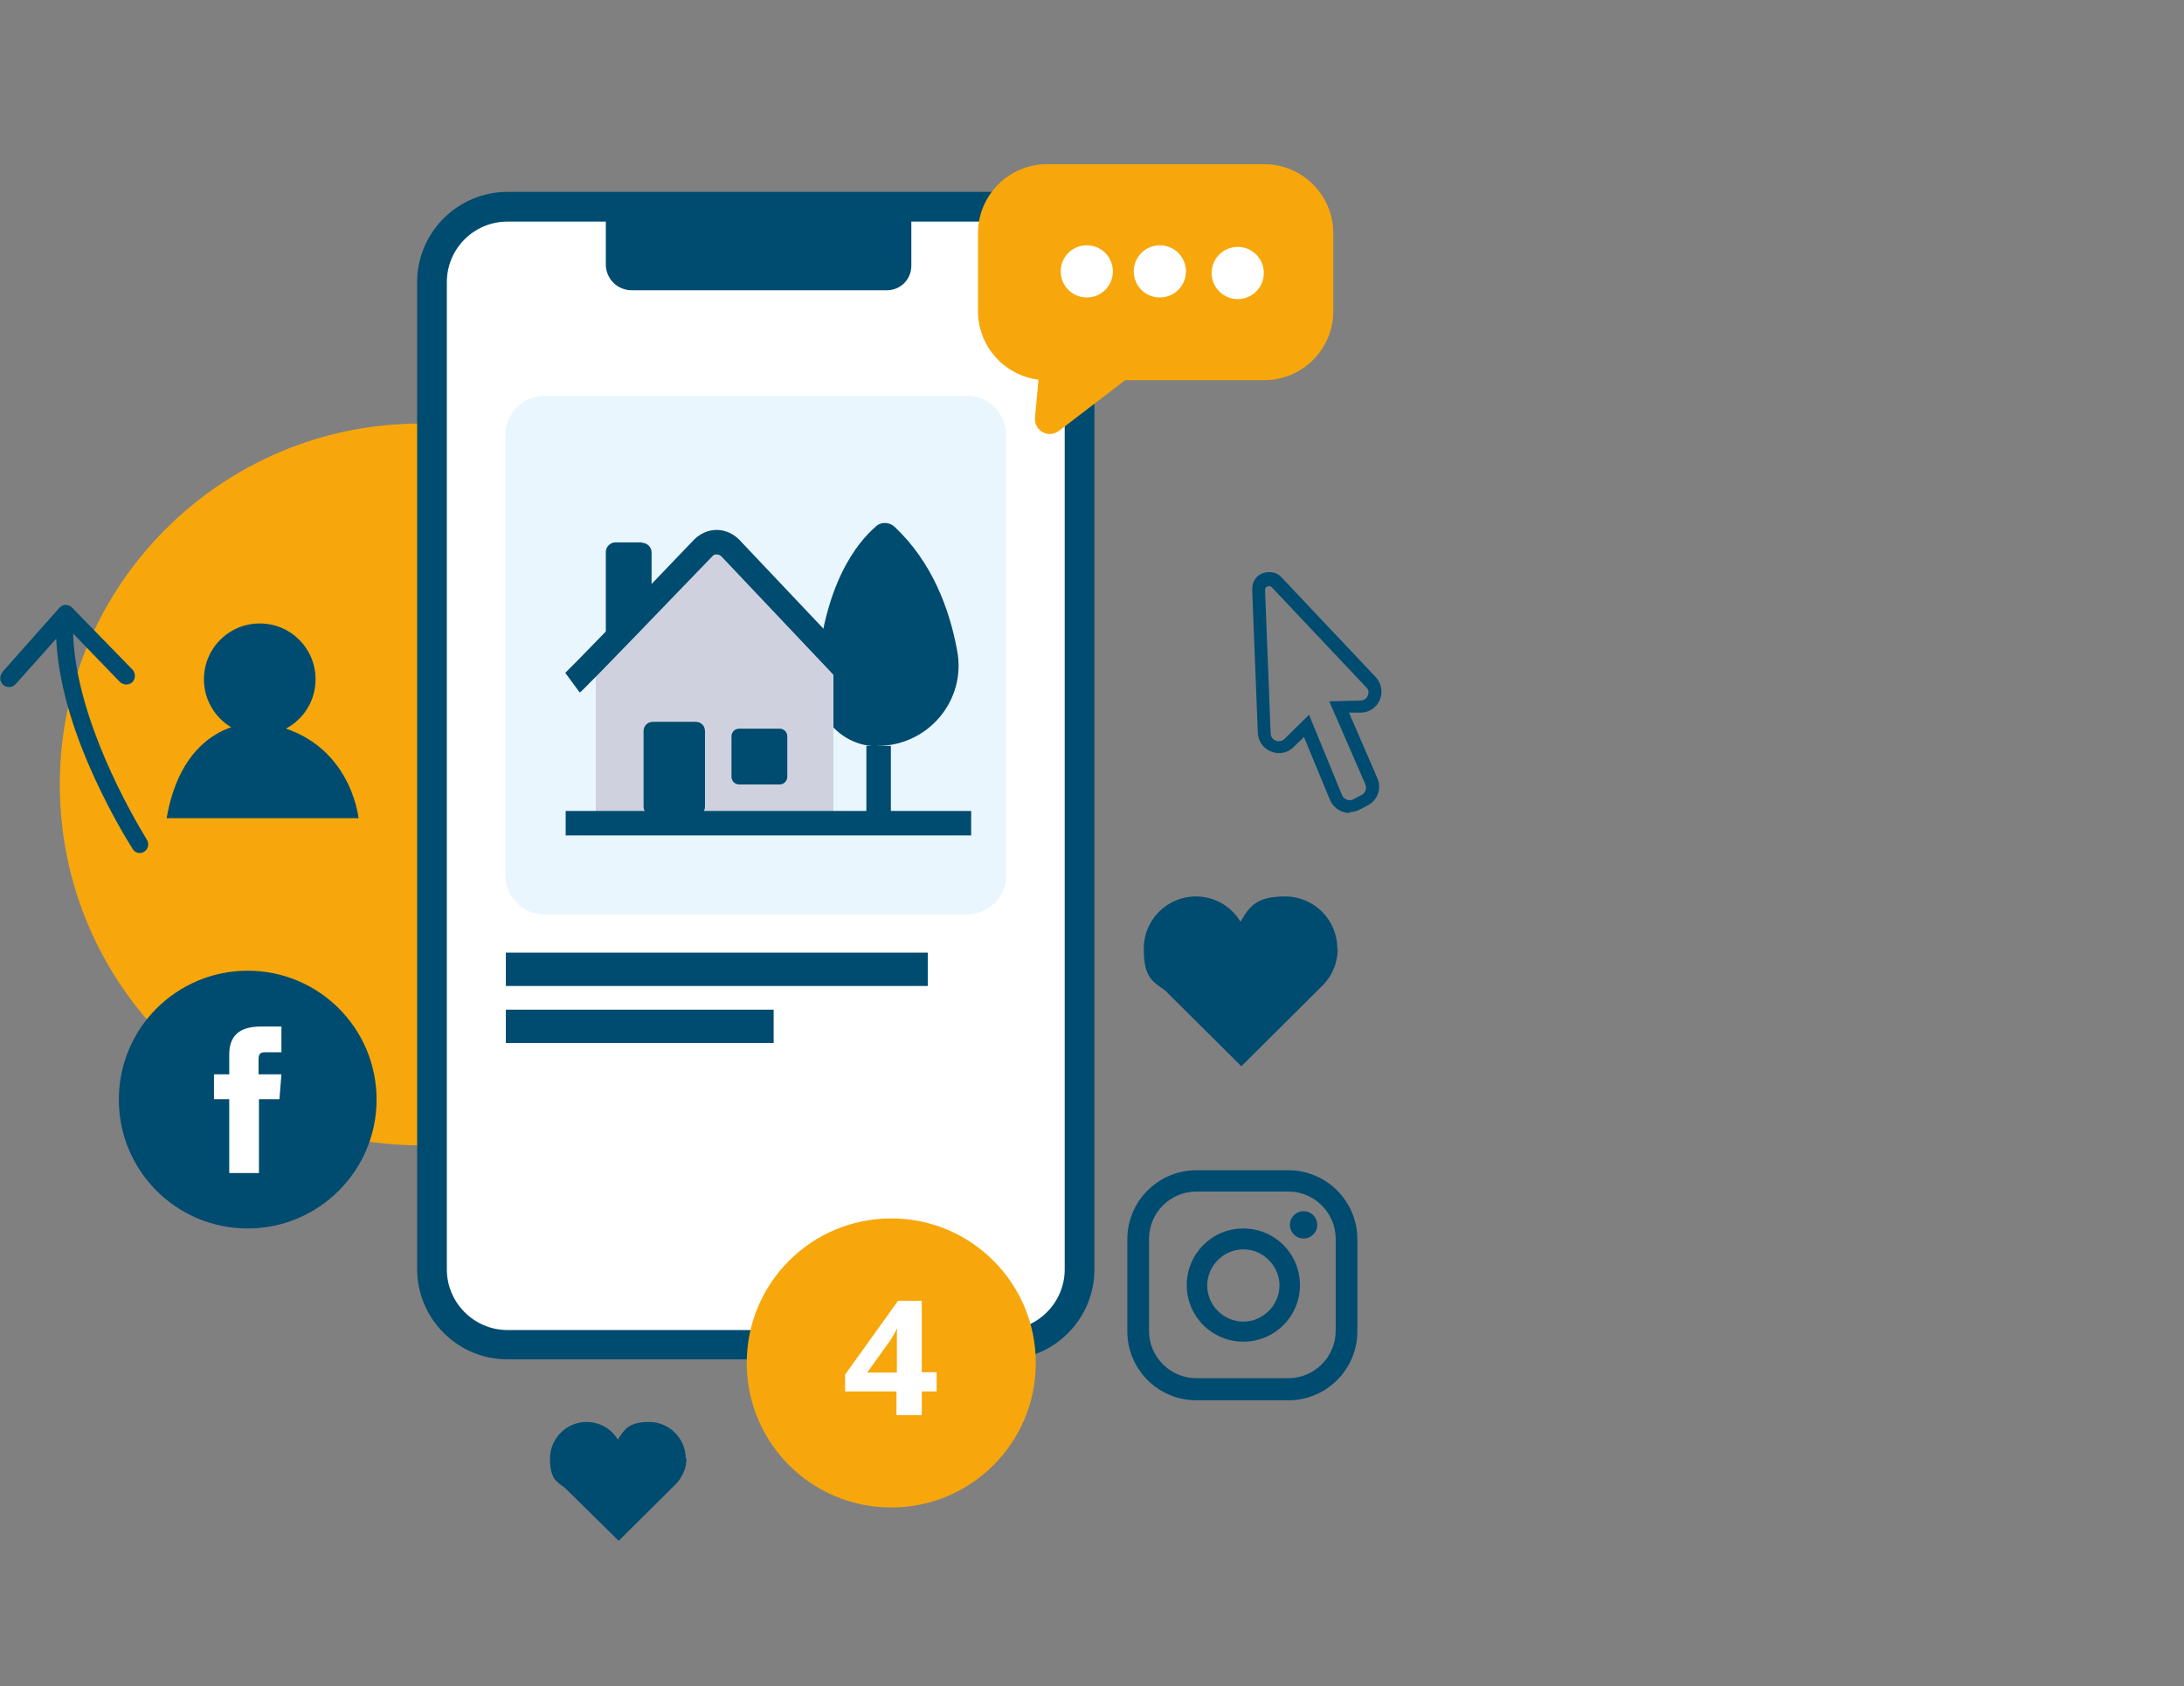
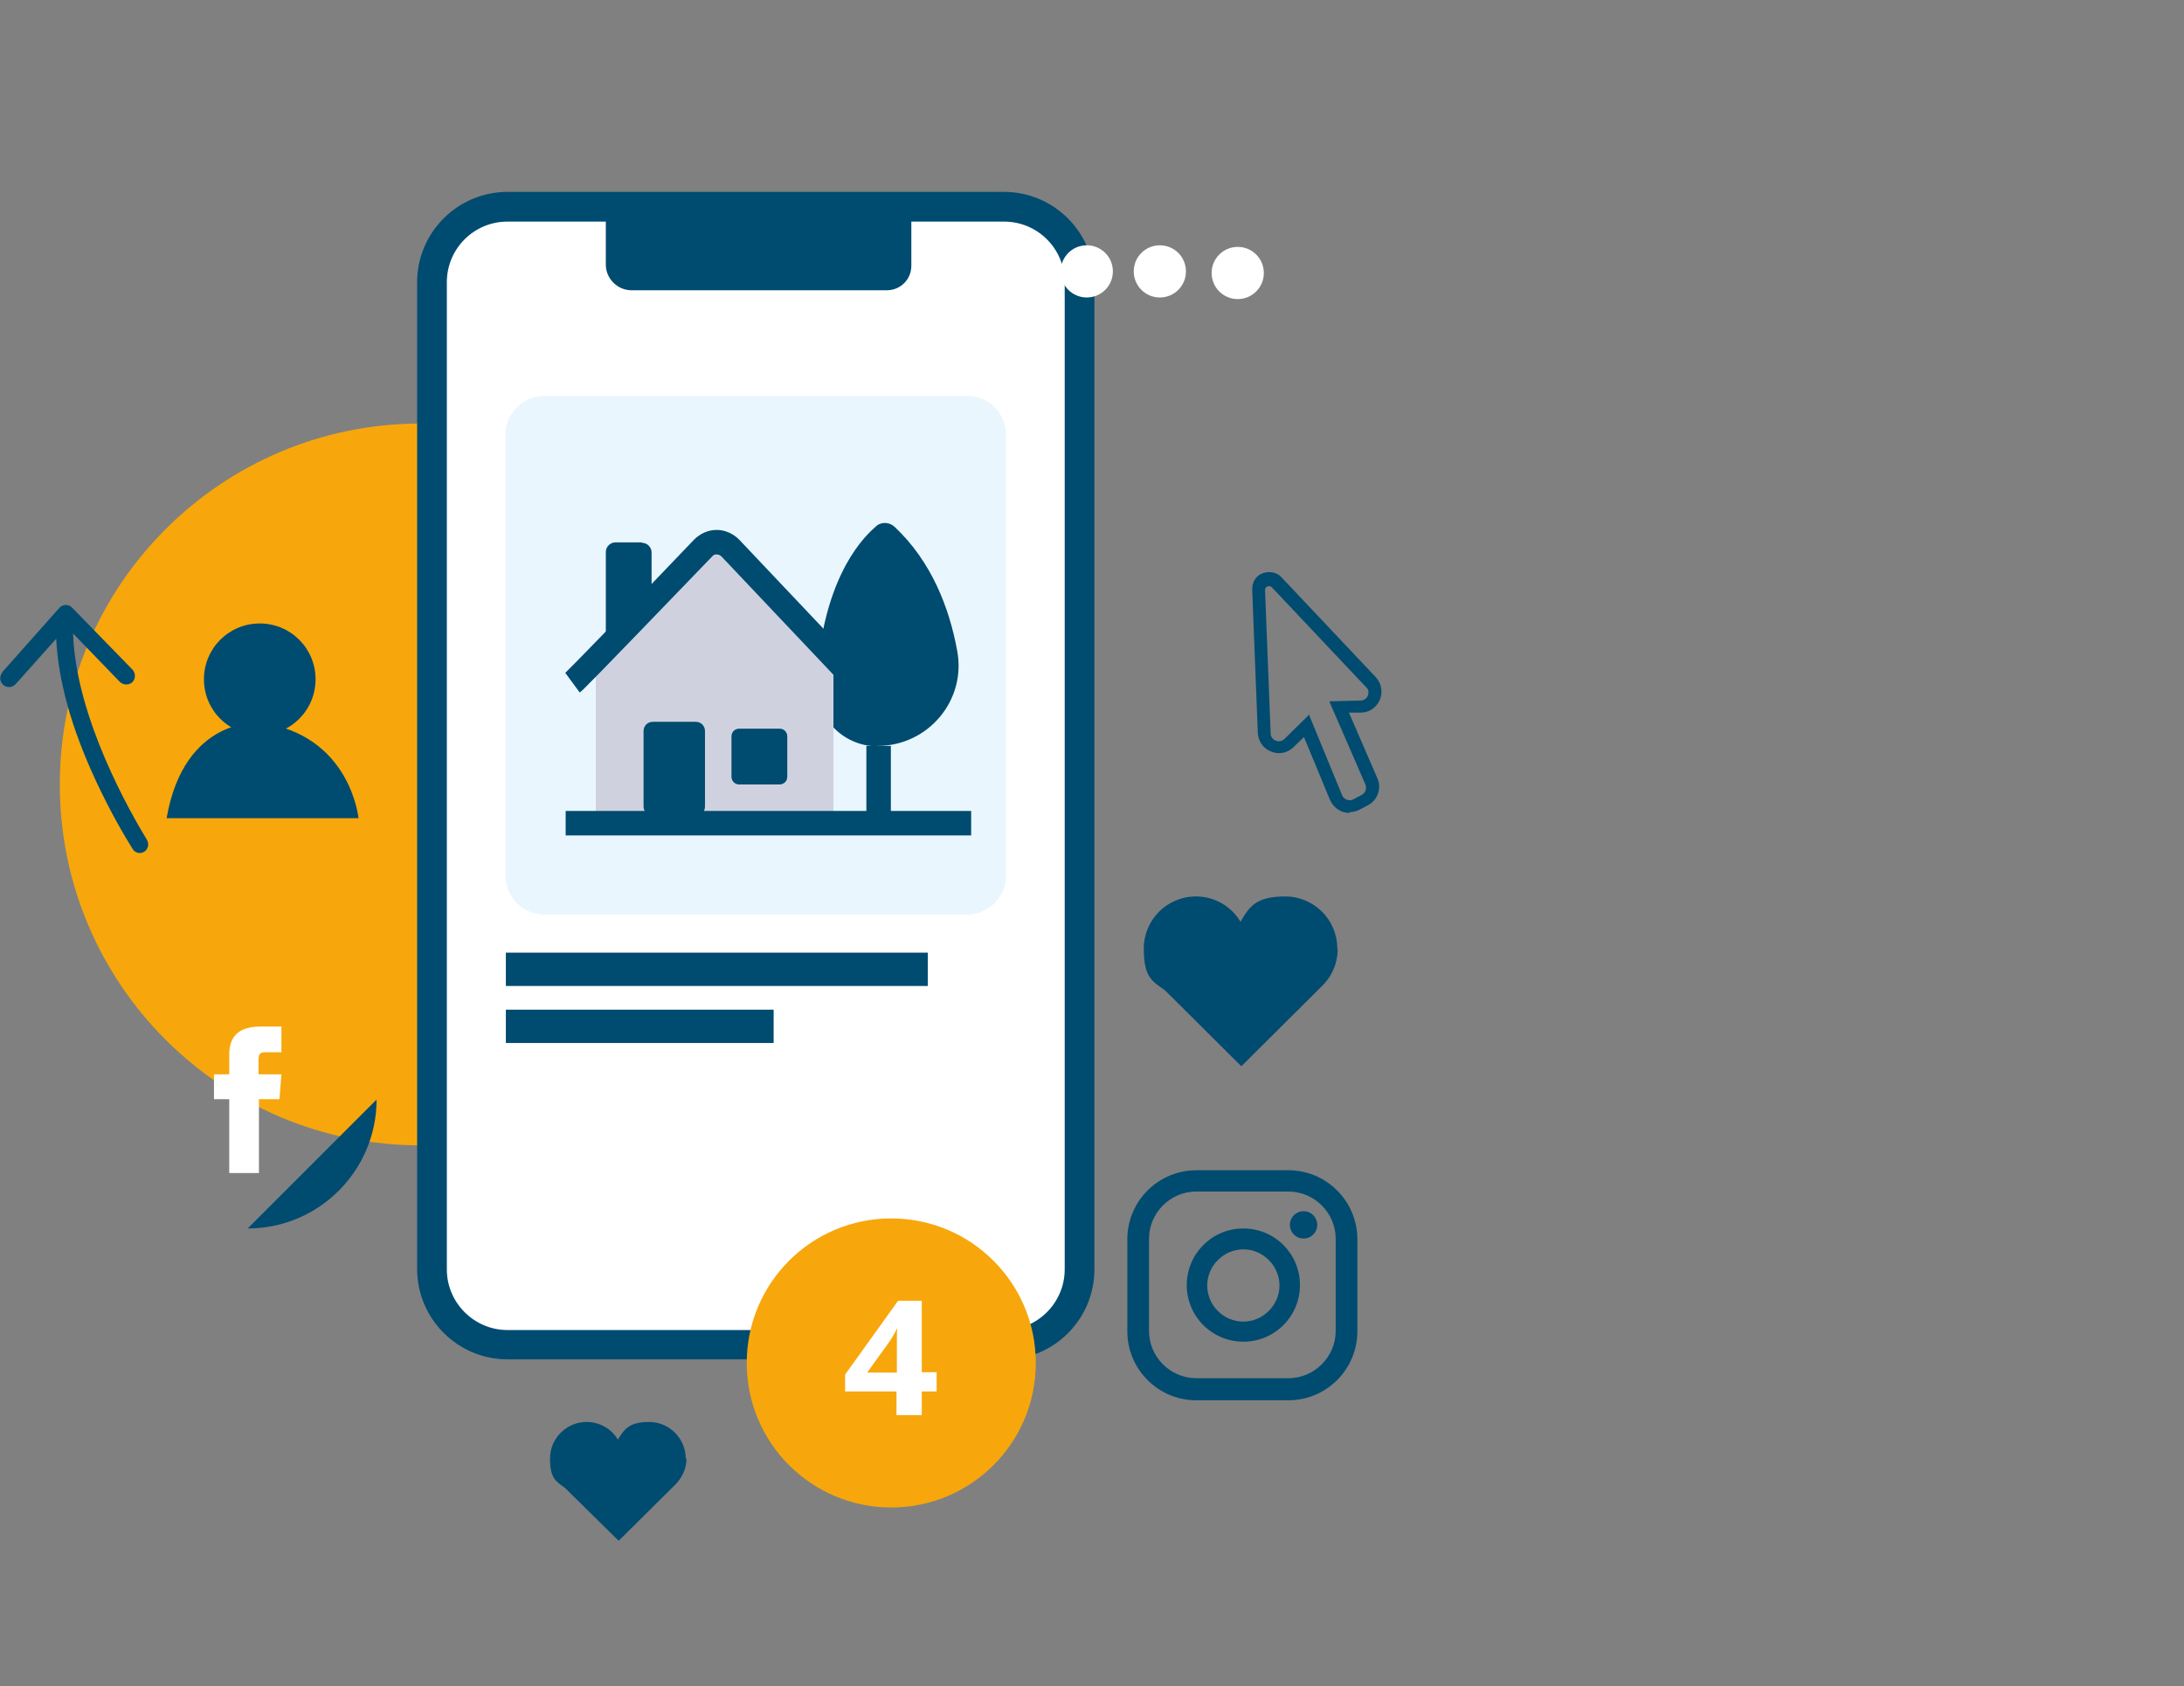
<svg xmlns="http://www.w3.org/2000/svg" id="Laag_1" version="1.1" viewBox="0 0 544 420">
  <rect x="0" y="0" width="544" height="420" fill="#808080" stroke="none" />
  <defs>
    <style>
      .st0 {
        fill: none;
      }

      .st1 {
        clip-path: url(#clippath-1);
      }

      .st2 {
        clip-path: url(#clippath-3);
      }

      .st3 {
        clip-path: url(#clippath-2);
      }

      .st4 {
        fill: #fff;
      }

      .st5 {
        fill: #f7a70b;
      }

      .st6 {
        fill: #eaf6fe;
      }

      .st7 {
        fill: #cfd2de;
      }

      .st8 {
        clip-path: url(#clippath);
      }

      .st9 {
        fill: #004b70;
      }
    </style>
    <clipPath id="clippath">
      <rect class="st0" y="40.9" width="344.2" height="343" />
    </clipPath>
    <clipPath id="clippath-1">
      <rect class="st0" y="40.9" width="344.2" height="343" />
    </clipPath>
    <clipPath id="clippath-2">
      <rect class="st0" y="40.9" width="344.2" height="343" />
    </clipPath>
    <clipPath id="clippath-3">
      <rect class="st0" y="40.9" width="344.2" height="343" />
    </clipPath>
  </defs>
  <g class="st8">
    <g>
      <path class="st5" d="M104.8,285.3c49.7,0,89.9-40.3,89.9-89.9s-40.3-89.9-89.9-89.9S14.9,145.7,14.9,195.4s40.3,89.9,89.9,89.9" />
      <path class="st4" d="M250.1,335h-123.7c-10.4,0-18.8-8.4-18.8-18.8V70.3c0-10.4,8.4-18.8,18.8-18.8h123.7c10.4,0,18.8,8.4,18.8,18.8v245.9c0,10.4-8.4,18.8-18.8,18.8" />
      <path class="st9" d="M126.4,55.2c-8.4,0-15.1,6.8-15.1,15.1v245.9c0,8.3,6.8,15.1,15.1,15.1h123.7c8.3,0,15.1-6.8,15.1-15.1V70.3c0-8.4-6.8-15.1-15.1-15.1,0,0-123.7,0-123.7,0ZM250.1,338.6h-123.7c-12.4,0-22.5-10.1-22.5-22.5V70.3c0-12.4,10.1-22.5,22.5-22.5h123.7c12.4,0,22.5,10.1,22.5,22.5v245.9c0,12.4-10.1,22.5-22.5,22.5" />
      <path class="st6" d="M240.9,227.8h-105.3c-5.3,0-9.7-4.3-9.7-9.7v-109.8c0-5.3,4.3-9.7,9.7-9.7h105.3c5.3,0,9.7,4.3,9.7,9.7v109.8c0,5.3-4.3,9.7-9.7,9.7" />
      <path class="st9" d="M218.6,185.8h0c12.6,0,22.2-11.4,19.8-23.8-1.9-10.4-6.3-22.1-15.6-30.8-1.3-1.2-3.4-1.3-4.7,0-4.4,3.8-13.3,14.3-14.7,38.6-.5,8.7,6.4,16.1,15.2,16.1" />
    </g>
  </g>
  <polygon class="st7" points="148.4 164.1 148.4 205 207.6 205 207.6 163.9 177.9 135 148.4 164.1" />
  <g class="st1">
    <g>
      <path class="st9" d="M144.4,172.5l-3.6-4.9-.1.1c1.1-1,13.5-13.7,32.2-33.3,1.5-1.5,3.5-2.4,5.6-2.4s4.1.9,5.6,2.4l31.7,33.5-4.4,4.2-31.7-33.5c-.4-.4-.9-.5-1.2-.5h0c-.3,0-.7,0-1.1.5-31.7,32.9-32.5,33.6-32.9,33.8" />
      <path class="st9" d="M173.3,179.8h-10.7c-1.3,0-2.3,1-2.3,2.3v18.8c0,1.3,1,2.3,2.3,2.3h10.7c1.3,0,2.3-1,2.3-2.3v-18.8c0-1.3-1-2.3-2.3-2.3" />
      <path class="st9" d="M194.2,195.4h-10.1c-1.1,0-1.9-.9-1.9-1.9v-10.1c0-1.1.9-1.9,1.9-1.9h10.1c1.1,0,1.9.9,1.9,1.9v10.1c0,1.1-.9,1.9-1.9,1.9" />
    </g>
  </g>
  <rect class="st9" x="140.9" y="202" width="101" height="6.1" />
  <rect class="st9" x="215.8" y="185.8" width="6.1" height="19.2" />
  <g class="st3">
    <g>
      <path class="st9" d="M159.9,135.1h-6.6c-1.3,0-2.4,1.1-2.4,2.4v20.5h.7c5.9,0,10.7-4.8,10.7-10.7v-9.7c0-1.3-1.1-2.4-2.4-2.4" />
      <path class="st9" d="M324.7,301.7c-1.9,0-3.4,1.5-3.4,3.4s1.5,3.4,3.4,3.4,3.4-1.5,3.4-3.4-1.5-3.4-3.4-3.4" />
      <path class="st9" d="M309.7,329.2c-5,0-9-4.1-9-9s4.1-9,9-9,9,4.1,9,9-4.1,9-9,9M309.7,306c-7.8,0-14.1,6.3-14.1,14.1s6.3,14.1,14.1,14.1,14.1-6.3,14.1-14.1-6.3-14.1-14.1-14.1" />
      <path class="st9" d="M298,296.8c-6.5,0-11.8,5.3-11.8,11.8v22.9c0,6.5,5.3,11.8,11.8,11.8h22.9c6.5,0,11.8-5.3,11.8-11.8v-22.9c0-6.5-5.3-11.8-11.8-11.8h-22.9ZM320.9,348.8h-22.9c-9.5,0-17.2-7.7-17.2-17.2v-22.9c0-9.5,7.7-17.2,17.2-17.2h22.9c9.5,0,17.2,7.7,17.2,17.2v22.9c0,9.5-7.7,17.2-17.2,17.2" />
-       <path class="st9" d="M61.7,306c17.7,0,32.1-14.4,32.1-32.1s-14.3-32.1-32.1-32.1-32.1,14.4-32.1,32.1,14.3,32.1,32.1,32.1" />
+       <path class="st9" d="M61.7,306c17.7,0,32.1-14.4,32.1-32.1" />
      <path class="st4" d="M57.1,292.2h7.4v-18.4h5.1l.5-6.2h-5.7v-3.5c0-1.5.3-2,1.7-2h4v-6.4h-5.1c-5.5,0-7.9,2.4-7.9,7v4.9h-3.8v6.2h3.8v18.4Z" />
      <path class="st9" d="M220.9,72.3h-63.6c-3.5,0-6.4-2.9-6.4-6.4v-11.1h76.1v11.4c0,3.4-2.7,6.1-6.1,6.1" />
      <path class="st9" d="M333.1,236.3c0-7.2-5.8-13-13-13s-8.9,2.5-11.1,6.3c-2.3-3.8-6.4-6.3-11.1-6.3-7.2,0-13,5.8-13,13s2.1,8.1,5.3,10.4l19,18.9,19.8-19.7c2.6-2.4,4.2-5.8,4.2-9.6" />
      <path class="st9" d="M170.8,363.3c0-5-4.1-9.1-9.1-9.1s-6.2,1.8-7.8,4.4c-1.6-2.7-4.5-4.4-7.8-4.4-5,0-9.1,4.1-9.1,9.1s1.5,5.7,3.7,7.3l13.4,13.2,13.9-13.8c1.8-1.7,3-4.1,3-6.7" />
-       <path class="st5" d="M314.9,94.7h-54.1c-9.5,0-17.2-7.7-17.2-17.2v-19.4c0-9.5,7.7-17.2,17.2-17.2h54.1c9.5,0,17.2,7.7,17.2,17.2v19.4c0,9.5-7.7,17.2-17.2,17.2" />
-       <path class="st5" d="M259,91l-1.2,13c-.3,3.3,3.4,5.3,6,3.3l21.3-16.3h-26.1,0Z" />
      <path class="st9" d="M326,177.9l8.3,20.2c.2.5.6.9,1.2,1.1.5.2,1.1.2,1.6-.1l2.1-1.1c.9-.5,1.3-1.6.9-2.6l-9-20.7,7.8-.2c.8,0,1.5-.5,1.8-1.2.3-.8.2-1.6-.4-2.1l-23.5-24.9c-.4-.4-.9-.3-1.1-.2-.2,0-.6.3-.6.9l1.4,35.7c0,.8.5,1.5,1.3,1.8s1.6.1,2.1-.4l6-5.9.1-.3h0ZM336.2,202.5c-.6,0-1.2-.1-1.8-.3-1.4-.5-2.5-1.6-3.1-2.9l-6.5-15.7-2.6,2.5c-1.5,1.5-3.7,1.9-5.6,1.1-2-.8-3.2-2.6-3.3-4.7l-1.4-35.7c0-1.8.9-3.4,2.6-4s3.5-.3,4.7,1l23.5,24.9c1.4,1.5,1.8,3.7,1,5.6-.8,1.9-2.6,3.2-4.7,3.2h-3l7.1,16.4c1.1,2.5,0,5.5-2.4,6.7l-2.1,1.1c-.8.4-1.6.6-2.5.6" />
      <path class="st4" d="M277.2,67.6c0,3.6-2.9,6.5-6.5,6.5s-6.5-2.9-6.5-6.5,2.9-6.5,6.5-6.5,6.5,2.9,6.5,6.5" />
      <path class="st4" d="M295.4,67.6c0,3.6-2.9,6.5-6.5,6.5s-6.5-2.9-6.5-6.5,2.9-6.5,6.5-6.5,6.5,2.9,6.5,6.5" />
      <path class="st4" d="M314.8,68c0,3.6-2.9,6.5-6.5,6.5s-6.5-2.9-6.5-6.5,2.9-6.5,6.5-6.5,6.5,2.9,6.5,6.5" />
    </g>
  </g>
  <rect class="st9" x="126" y="237.3" width="105.1" height="8.3" />
  <rect class="st9" x="126" y="251.5" width="66.7" height="8.3" />
  <g class="st2">
    <g>
      <path class="st9" d="M78.6,169.2c0,7.7-6.2,13.9-13.9,13.9s-13.9-6.2-13.9-13.9,6.2-13.9,13.9-13.9,13.9,6.2,13.9,13.9" />
      <path class="st9" d="M64.7,180s-18.8-1.6-23.2,23.8h47.8s-2-20.9-24.6-23.8" />
      <path class="st9" d="M.5,167.5l14.3-16.1c.8-.9,2.3-1,3.2,0l15,15.4c.8.9.8,2.2,0,3.1h0c-.9.8-2.2.8-3.1,0l-11.7-12.1h0c.7,21.1,14.4,44.8,18.4,51.4.6,1,.3,2.3-.6,2.9h0c-1,.7-2.4.4-3-.7-1.9-3-5.6-9.3-9.3-17.3-6-13-9.2-24.7-9.7-35l-10.1,11.3c-.8.9-2.2,1-3.1.2h0c-.9-.8-1-2.2-.2-3.1" />
    </g>
  </g>
  <rect class="st0" width="544" height="420" />
  <path class="st5" d="M222,375.5c19.9,0,36-16.1,36-36s-16.1-36-36-36-36,16.1-36,36,16.1,36,36,36" />
  <path class="st4" d="M233.3,346.6h-3.7v5.9h-6.3v-5.9h-12.8v-4.2l13.2-18.4h5.9v17.8h3.7v4.6h0v.2h0ZM223.4,342v-8.3c0-1.5,0-2.4.1-2.7h-.1c-.5,1-1.1,2.1-1.8,3.1l-5.6,7.8h7.4v.1h0Z" />
</svg>